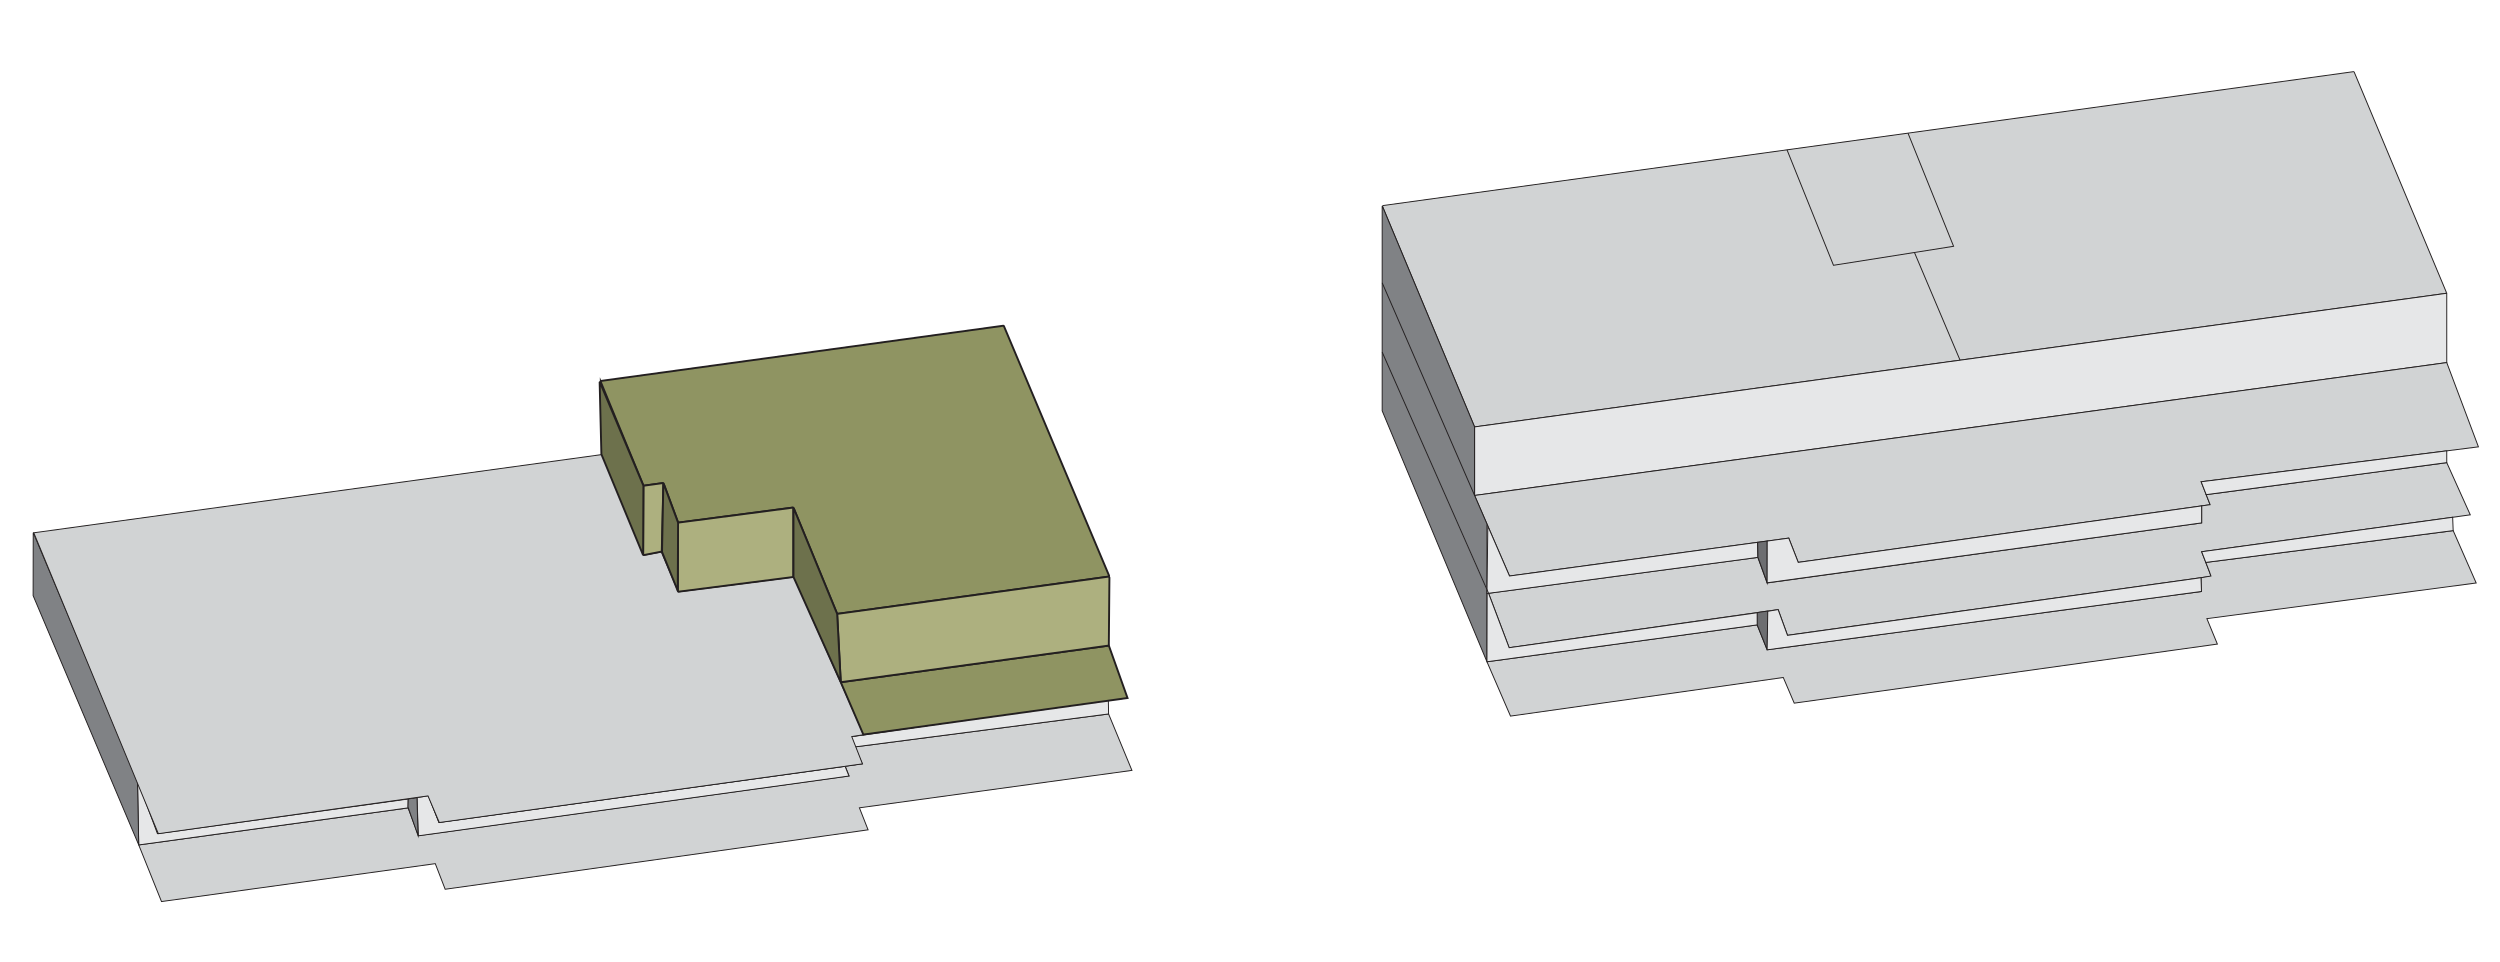
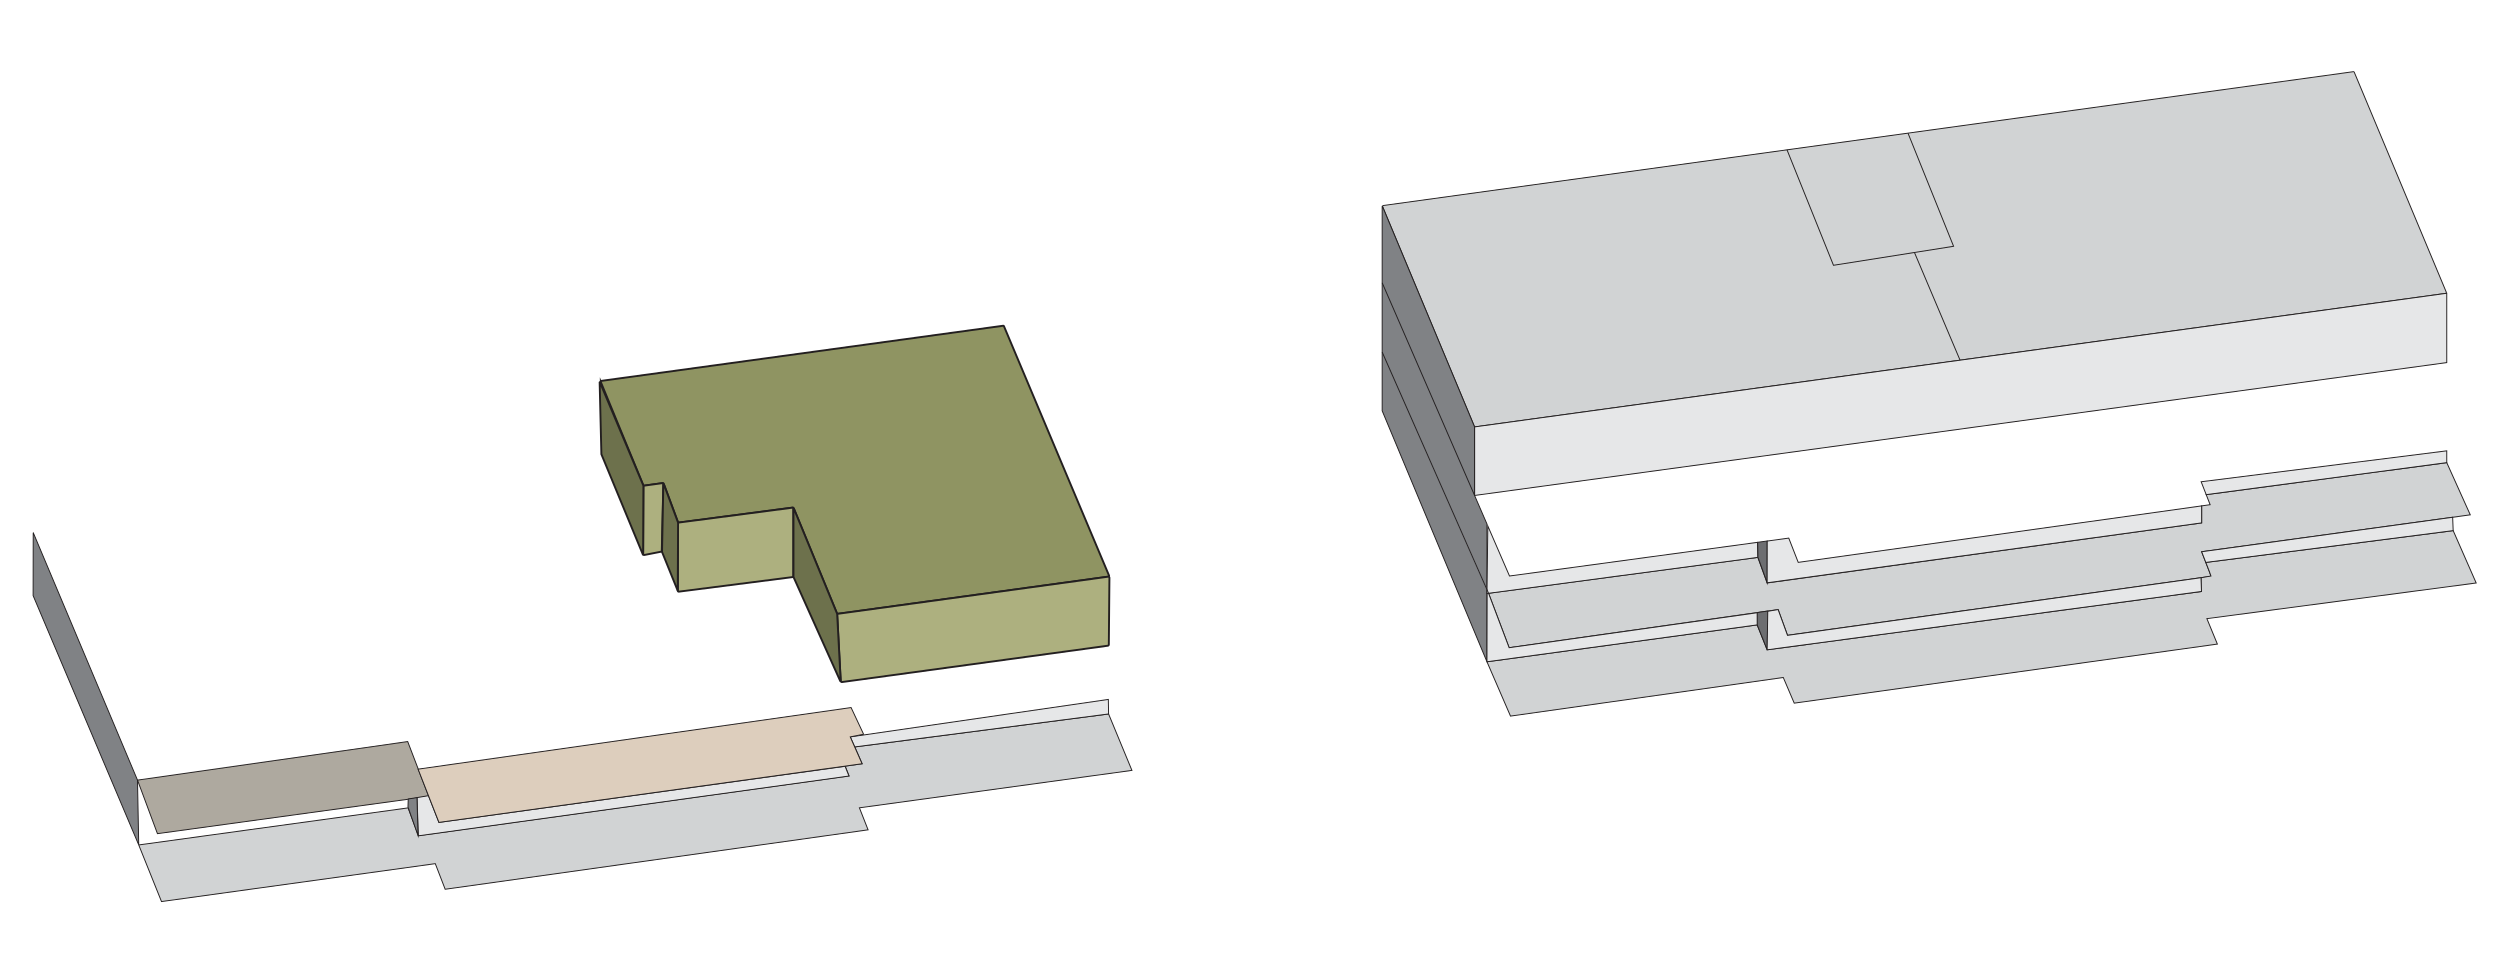
<svg xmlns="http://www.w3.org/2000/svg" id="Layer_1" data-name="Layer 1" viewBox="0 0 1300 500">
  <defs>
    <style>.cls-1{fill:#d1d3d4;}.cls-1,.cls-10,.cls-2,.cls-3,.cls-4,.cls-5,.cls-6,.cls-7,.cls-8,.cls-9{stroke:#231f20;stroke-miterlimit:10;}.cls-1,.cls-2,.cls-3,.cls-4,.cls-5,.cls-6,.cls-7{stroke-width:0.5px;}.cls-2{fill:#e6e7e8;}.cls-3{fill:#808285;}.cls-4{fill:#6d6e71;}.cls-5{fill:none;}.cls-6{fill:#aea99f;}.cls-7{fill:#ddcebd;}.cls-8{fill:#8f9462;}.cls-9{fill:#adb07f;}.cls-10{fill:#6d714c;}</style>
  </defs>
  <g id="B_OG_F" data-name="B OG F">
    <path class="cls-1" d="M719.39,106.85l504.29-69.57a.52.52,0,0,1,.55.32l47.82,114.27a.51.51,0,0,1-.41.71L767.18,221.93a.52.52,0,0,1-.55-.31L719,107.56A.52.52,0,0,1,719.39,106.85Z" />
    <polygon class="cls-2" points="766.79 257.64 1272.31 188.54 1272.31 152.49 766.79 221.99 766.79 257.64" />
-     <polygon class="cls-1" points="784.94 299.52 930.15 279.81 935.08 292.43 1149.27 262.44 1144.6 250.51 1288.78 232.36 1272.31 188.54 766.79 257.64 784.94 299.52" />
    <path class="cls-3" d="M718.73,213.59V107.28a.07.07,0,0,1,.13,0L766.78,222a0,0,0,0,1,0,0v35.65l6.43,14.82v71.31a.07.07,0,0,1-.13,0L718.73,213.62Z" />
    <polygon class="cls-1" points="914.08 289.84 918.91 303.15 1144.86 271.9 1144.86 263.06 1149.27 262.44 1147.22 257.21 1272.31 240.57 1284.54 267.71 1144.86 286.9 1148.92 297.35 1149.75 299.71 1145.37 300.28 934.13 329.69 929.5 330.38 928.66 328 924.62 316.98 784.75 336.8 774.05 308.51 914.08 289.84" />
    <polygon class="cls-1" points="773.22 344.12 913.73 324.93 918.91 337.9 1144.77 307.56 1144.52 300.4 1145.37 300.28 1149.69 299.52 1148.92 297.35 1147.02 292.46 1275.65 275.92 1287.61 303.15 1147.58 321.69 1153.03 334.92 933 365.64 927.3 352.29 785.46 372.37 773.22 344.12" />
    <polygon class="cls-2" points="773.67 273.53 784.94 299.52 913.92 282.01 914.08 289.84 773.22 308.62 773.67 273.53" />
    <path class="cls-4" d="M913.94,282l5-.67s0,0,0,0l0,21.7a0,0,0,0,1,0,0l-4.8-13.22h0l-.15-7.81A0,0,0,0,1,913.94,282Z" />
    <path class="cls-4" d="M913.73,318.62v6.29s0,0,0,0l5,12.45a.1.1,0,0,0,.2,0l.32-19.49a.11.11,0,0,0-.12-.11l-5.3.75A.11.11,0,0,0,913.73,318.62Z" />
    <polyline class="cls-2" points="773.94 308.51 773.31 308.79 773.22 344.12 913.74 324.95 913.73 318.62 784.75 336.8 774.05 308.51 718.73 183.09" />
    <line class="cls-5" x1="766.79" y1="257.64" x2="718.73" y2="147.05" />
    <polygon class="cls-2" points="918.95 281.35 930.15 279.81 935.08 292.43 1144.86 263.06 1144.86 271.9 918.92 303.05 918.95 281.35" />
    <polygon class="cls-2" points="1144.6 250.51 1272.31 234.43 1272.31 240.57 1147.22 257.21 1144.6 250.51" />
    <polygon class="cls-2" points="1144.86 286.9 1275.38 268.97 1275.65 275.92 1147.02 292.46 1144.86 286.9" />
    <polygon class="cls-2" points="919.24 317.87 924.62 316.98 929.5 330.38 1144.52 300.4 1144.77 307.56 918.91 337.9 919.24 317.87" />
    <polygon class="cls-6" points="71.5 405.66 81.87 433.5 222.93 414.13 212 385.61 71.5 405.66" />
    <polygon class="cls-1" points="72.14 439.37 83.98 468.81 226.35 449.1 231.49 462.41 451.4 431.51 446.89 420.06 588.6 400.6 576.46 371.26 444.47 388.4 448.29 397.15 439.48 398.38 441.49 403.44 217.57 434.53 212.21 420.1 72.14 439.37" />
-     <polygon class="cls-2" points="72.14 439.37 71.5 405.66 81.87 433.5 212.26 415.47 212.21 420.1 72.14 439.37" />
    <polygon class="cls-2" points="216.86 414.75 222.79 413.75 228.25 427.65 439.45 398.48 441.46 403.54 217.55 434.63 216.86 414.75" />
    <polygon class="cls-2" points="442.13 383.19 576.33 363.7 576.46 371.26 444.47 388.4 442.13 383.19" />
    <path class="cls-3" d="M17.36,277.17,71.49,405.65a0,0,0,0,0,0,0l.64,33.42a.06.06,0,0,1-.11,0L17.22,309.73s0,0,0,0l.05-32.52A.05.05,0,0,1,17.36,277.17Z" />
    <path class="cls-3" d="M212.27,415.47l4.57-.72,0,0,.52,19.68a0,0,0,0,1,0,0l-5.21-14.79h0l.13-4.17S212.26,415.47,212.27,415.47Z" />
    <polygon class="cls-7" points="228.25 427.65 448.29 397.15 442.13 383.19 449.07 381.8 442.56 367.93 217.4 399.96 228.25 427.65" />
-     <polygon class="cls-1" points="17.56 277.05 313.37 236.31 334.63 288.78 343.88 287.05 352.69 307.8 412.8 300.07 449.13 382.05 442.91 383.02 448.49 397.21 228.44 427.72 222.55 413.87 82.33 433.52 17.56 277.05" />
    <path class="cls-8" d="M312.73,198.05,521.6,169.39a.46.46,0,0,1,.47.27l54.61,129.58a.45.45,0,0,1-.35.62L435.67,319.18a.45.45,0,0,1-.48-.27L412.7,264.22a.45.45,0,0,0-.47-.28L353,271.73a.46.46,0,0,1-.48-.29l-7.4-19.94a.44.44,0,0,0-.48-.29l-9.67,1.33a.46.46,0,0,1-.48-.27l-22.07-53.6A.44.44,0,0,1,312.73,198.05Z" />
-     <polygon class="cls-8" points="448.94 381.98 586.31 362.96 576.59 335.69 437.21 354.75 448.94 381.98" />
    <path class="cls-9" d="M435.89,319.15,576.2,299.88a.61.61,0,0,1,.7.61l-.31,34.67a.62.62,0,0,1-.53.61L437.87,354.66a.62.62,0,0,1-.7-.58l-1.81-34.28A.61.61,0,0,1,435.89,319.15Z" />
    <path class="cls-9" d="M353,271.72,412,264a.47.47,0,0,1,.54.47l0,35.14a.47.47,0,0,1-.41.48L353,307.66a.48.48,0,0,1-.54-.48l.11-35A.47.47,0,0,1,353,271.72Z" />
    <path class="cls-9" d="M335.07,252.52l9.23-1.27a.56.56,0,0,1,.64.57l-.81,34.54a.57.57,0,0,1-.46.54l-8.56,1.68a.56.56,0,0,1-.67-.55l.14-35A.56.56,0,0,1,335.07,252.52Z" />
    <path class="cls-10" d="M412.86,264.6l22.46,54.6a.43.43,0,0,0,0,.05l1.83,34.7a.15.15,0,0,1-.28.07l-24.26-54a.14.14,0,0,1,0-.07l0-35.31A.15.15,0,0,1,412.86,264.6Z" />
    <path class="cls-10" d="M345.27,252l7.33,19.77v0l-.17,35.14a.06.06,0,0,1-.12,0L344.25,287v0l.68-34.95A.18.18,0,0,1,345.27,252Z" />
    <path class="cls-10" d="M312,198.85l22.57,53.72s0,0,0,0l-.15,35.71a.08.08,0,0,1-.16,0l-21.54-52.08v0l-.9-37.34A.09.09,0,0,1,312,198.85Z" />
  </g>
  <g id="LINIJE_2" data-name="LINIJE 2">
    <polyline class="cls-5" points="929.24 77.91 953.41 137.95 995.51 131.29 1015.86 128.07 992.15 69.23" />
    <line class="cls-5" x1="1019.23" y1="187.3" x2="995.51" y2="131.29" />
  </g>
</svg>